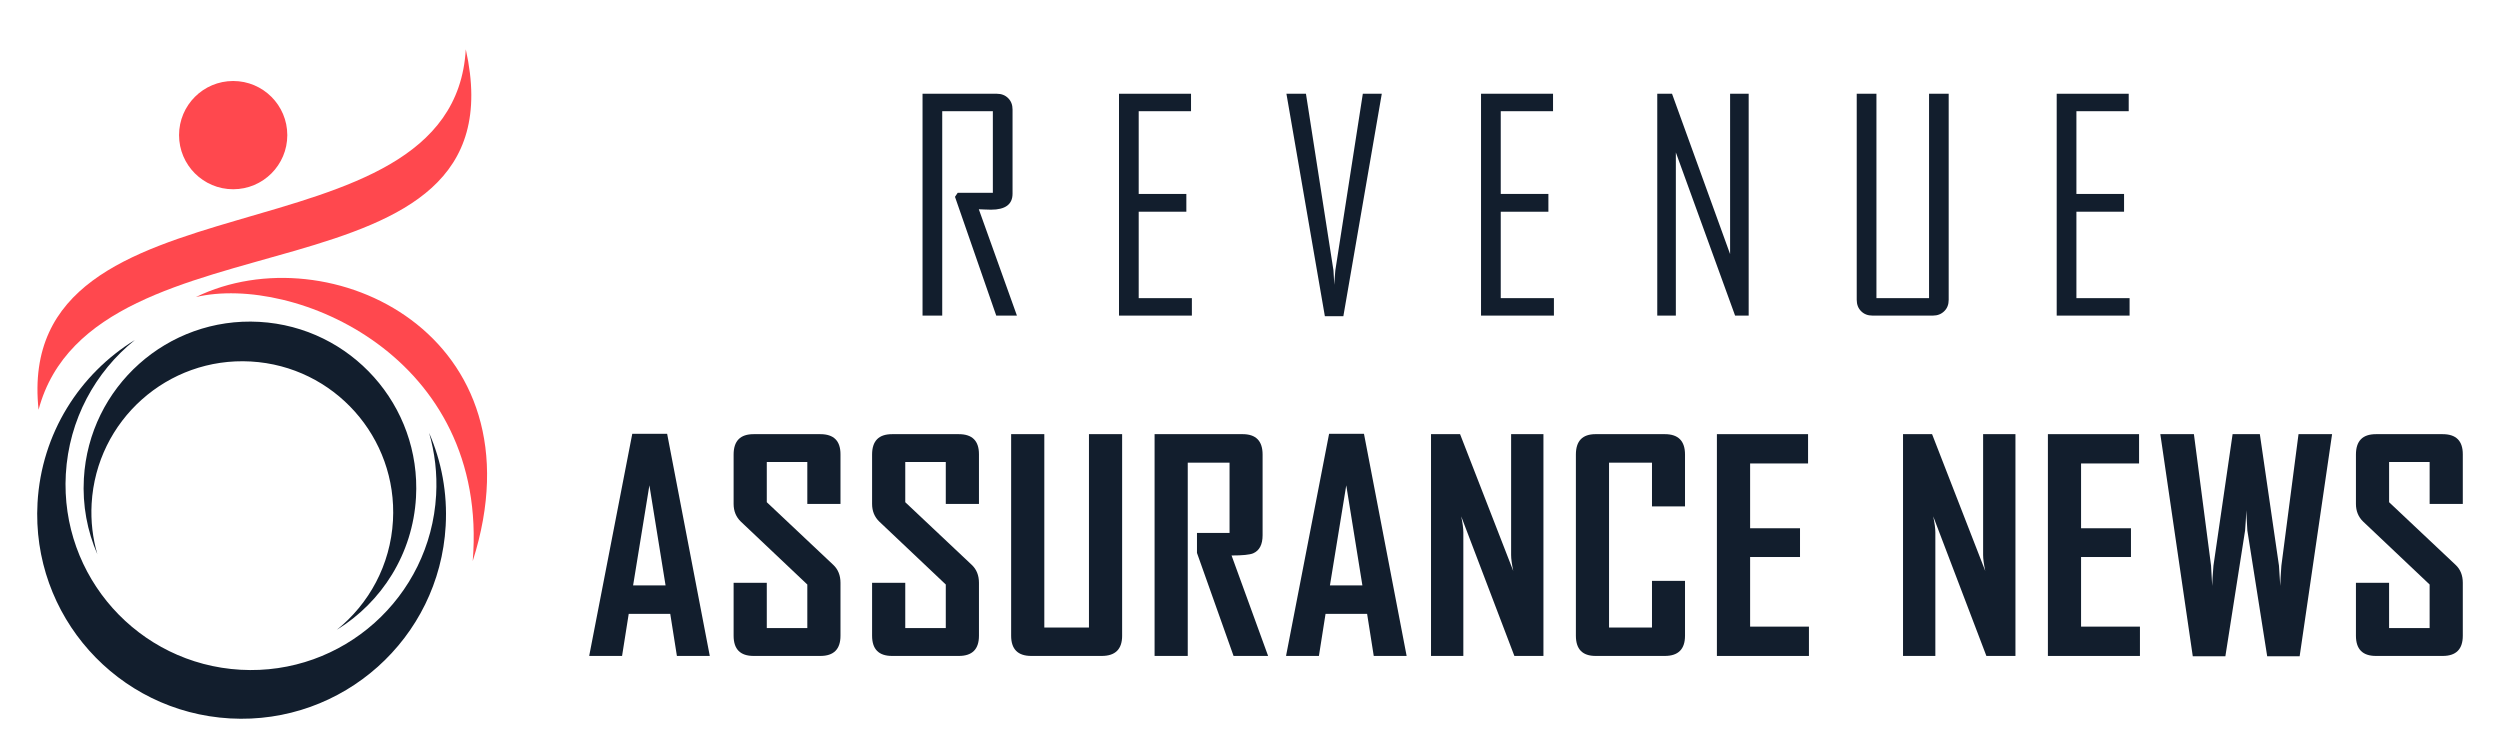
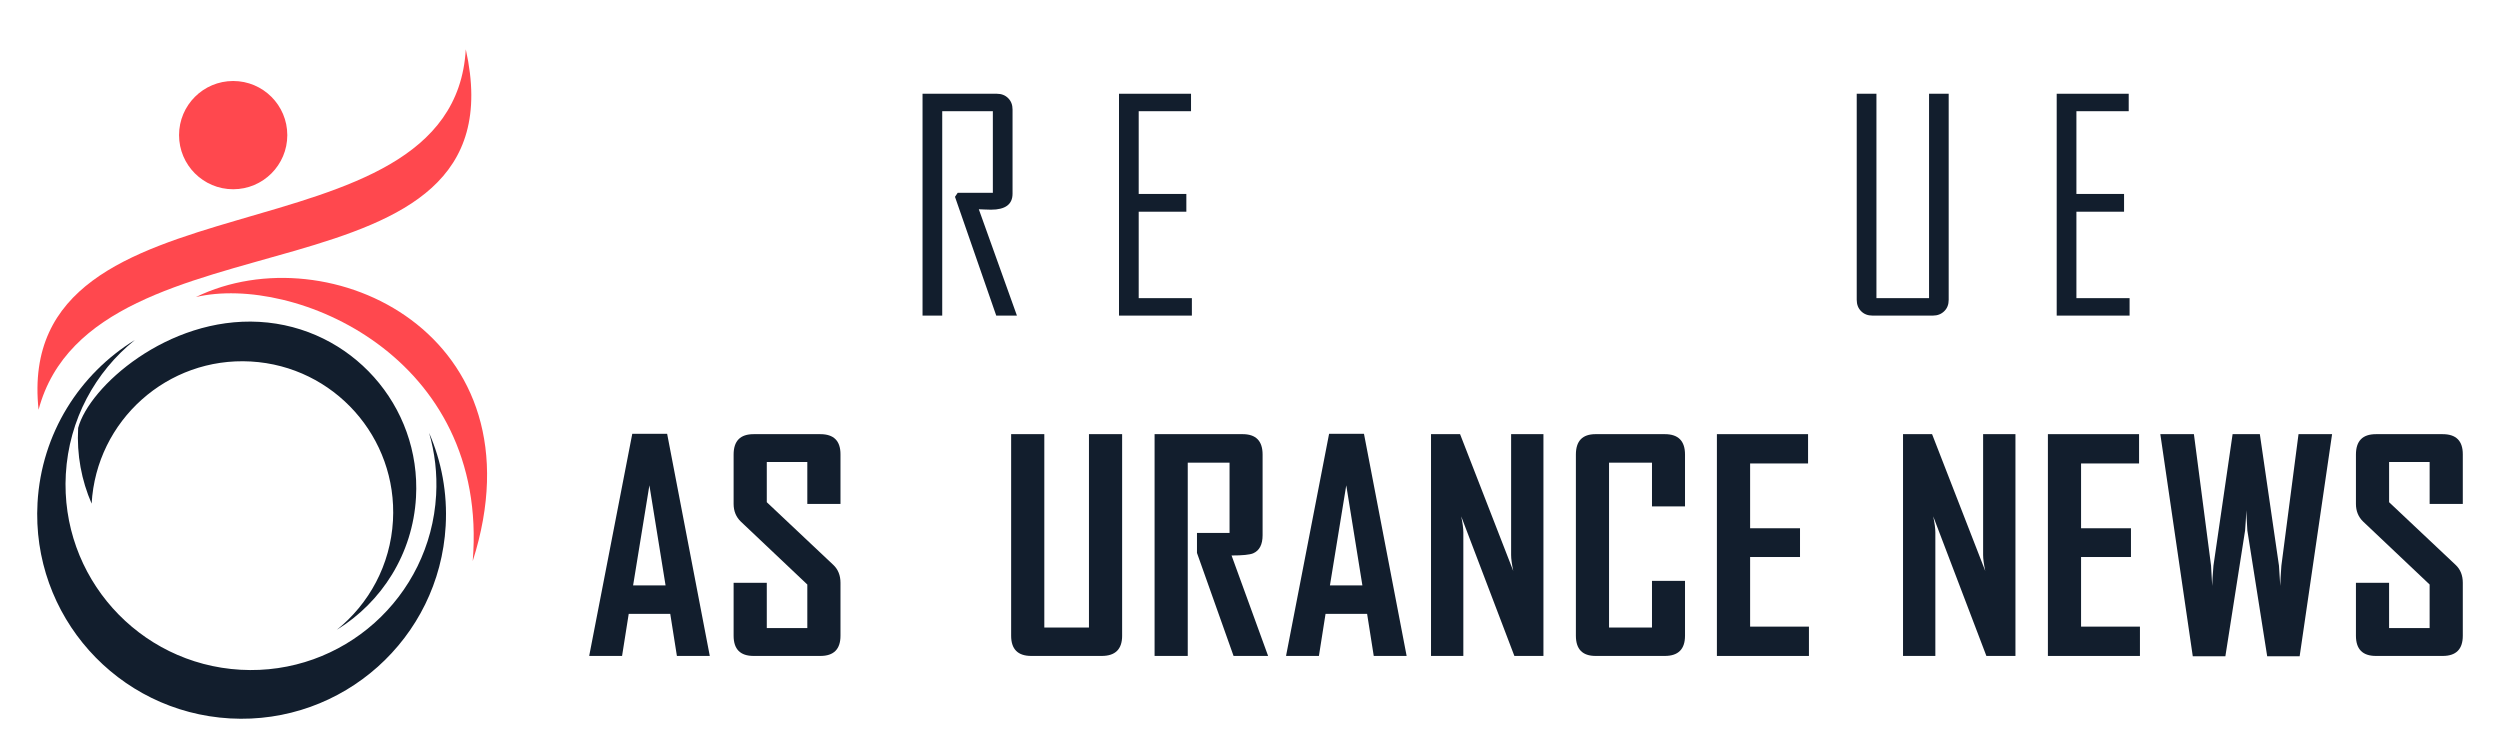
<svg xmlns="http://www.w3.org/2000/svg" version="1.1" id="Calque_1" x="0px" y="0px" width="200px" height="60px" viewBox="0 0 200 60" enable-background="new 0 0 200 60" xml:space="preserve">
  <g>
    <g>
      <g>
        <g>
          <path fill="#121E2D" d="M81.354,25.248h-1.655l-3.3-9.502l0.216-0.32h2.813v-6.53h-4.05v16.353h-1.575V7.5h5.942      c0.371,0,0.673,0.118,0.907,0.352c0.235,0.233,0.352,0.536,0.352,0.908v6.735c0,0.853-0.575,1.28-1.723,1.28      c-0.113,0-0.28-0.005-0.5-0.015c-0.219-0.015-0.377-0.02-0.476-0.02C79.325,19.571,80.341,22.404,81.354,25.248z" />
          <path fill="#121E2D" d="M95.35,25.248h-5.83V7.5h5.762v1.396h-4.186v6.62h3.812v1.421h-3.812v6.915h4.254V25.248z" />
-           <path fill="#121E2D" d="M110.543,7.5l-3.074,17.794h-1.48L102.914,7.5h1.562l2.201,14.132l0.068,1.156      c0.008-0.265,0.036-0.651,0.081-1.156l2.2-14.132H110.543z" />
-           <path fill="#121E2D" d="M124.314,25.248h-5.832V7.5h5.761v1.396h-4.183v6.62h3.812v1.421h-3.812v6.915h4.254V25.248z" />
-           <path fill="#121E2D" d="M139.893,25.248h-1.086l-4.739-13.053v13.053h-1.487V7.5h1.181l4.646,12.826V7.5h1.486V25.248z" />
          <path fill="#121E2D" d="M155.895,23.987c0,0.374-0.116,0.677-0.356,0.909c-0.236,0.233-0.541,0.352-0.91,0.352h-4.831      c-0.373,0-0.676-0.118-0.908-0.352c-0.234-0.232-0.352-0.535-0.352-0.909V7.5h1.577v16.352h4.209V7.5h1.571V23.987z" />
          <path fill="#121E2D" d="M170.367,25.248h-5.831V7.5h5.761v1.396h-4.184v6.62h3.812v1.421h-3.812v6.915h4.254V25.248z" />
        </g>
      </g>
      <g>
        <g>
          <path fill="#121E2D" d="M56.783,52.476h-2.631l-0.532-3.365h-3.323l-0.532,3.365h-2.622v-0.045l3.438-17.725h2.79L56.783,52.476      z M53.245,46.83l-1.293-8.005l-1.303,8.005H53.245z" />
          <path fill="#121E2D" d="M67.239,50.857c0,1.08-0.538,1.618-1.609,1.618h-5.342c-1.067,0-1.599-0.538-1.599-1.618v-4.232h2.654      v3.621h3.242v-3.485l-5.319-5.033c-0.384-0.372-0.577-0.842-0.577-1.416v-3.947c0-1.09,0.532-1.632,1.599-1.632h5.342      c1.072,0,1.609,0.535,1.609,1.606v3.973h-2.654v-3.35h-3.242v3.214l5.318,5.012c0.385,0.361,0.578,0.843,0.578,1.438V50.857z" />
-           <path fill="#121E2D" d="M78.317,50.857c0,1.08-0.536,1.618-1.609,1.618h-5.342c-1.067,0-1.599-0.538-1.599-1.618v-4.232h2.654      v3.621h3.242v-3.485l-5.319-5.033c-0.384-0.372-0.577-0.842-0.577-1.416v-3.947c0-1.09,0.532-1.632,1.599-1.632h5.342      c1.074,0,1.609,0.535,1.609,1.606v3.973h-2.654v-3.35h-3.242v3.214l5.318,5.012c0.385,0.361,0.578,0.843,0.578,1.438V50.857z" />
          <path fill="#121E2D" d="M89.771,50.857c0,1.08-0.544,1.618-1.633,1.618h-5.635c-1.074,0-1.612-0.538-1.612-1.618V34.732h2.654      V50.2h3.572V34.732h2.653V50.857z" />
          <path fill="#121E2D" d="M101.449,52.476h-2.764l-2.927-8.242v-1.597h2.606v-5.625h-3.344v15.464h-2.653V34.732h7.041      c1.066,0,1.6,0.542,1.6,1.632v6.453c0,0.748-0.252,1.232-0.76,1.451c-0.271,0.111-0.846,0.171-1.723,0.171L101.449,52.476z" />
          <path fill="#121E2D" d="M112.531,52.476H109.9l-0.531-3.365h-3.326l-0.53,3.365h-2.622v-0.045l3.436-17.725h2.791      L112.531,52.476z M108.991,46.83l-1.29-8.005l-1.306,8.005H108.991z" />
          <path fill="#121E2D" d="M123.475,52.476h-2.325l-4.254-11.169c0.116,0.547,0.171,0.971,0.171,1.28v9.889h-2.586V34.732h2.325      l4.254,10.942c-0.114-0.547-0.171-0.971-0.171-1.28v-9.662h2.586V52.476z" />
          <path fill="#121E2D" d="M134.801,50.857c0,1.08-0.539,1.618-1.618,1.618h-5.535c-1.05,0-1.577-0.538-1.577-1.618V36.364      c0-1.09,0.527-1.632,1.577-1.632h5.535c1.079,0,1.618,0.542,1.618,1.632v4.148h-2.642v-3.501h-3.436V50.2h3.436v-3.731h2.642      V50.857z" />
          <path fill="#121E2D" d="M144.715,52.476h-7.363V34.732h7.293v2.345h-4.636v5.184h3.992v2.3h-3.992v5.569h4.706V52.476z" />
          <path fill="#121E2D" d="M161.236,52.476h-2.325l-4.254-11.169c0.114,0.547,0.171,0.971,0.171,1.28v9.889h-2.586V34.732h2.324      l4.254,10.942c-0.115-0.547-0.171-0.971-0.171-1.28v-9.662h2.587V52.476z" />
          <path fill="#121E2D" d="M171.195,52.476h-7.363V34.732h7.293v2.345h-4.64v5.184h3.992v2.3h-3.992v5.569h4.71V52.476z" />
          <path fill="#121E2D" d="M186.567,34.732L183.972,52.5h-2.597l-1.587-10.059c-0.016-0.361-0.045-0.901-0.091-1.622      c0,0.361-0.033,0.905-0.09,1.622L178.03,52.5h-2.608l-2.596-17.768h2.687l1.372,10.521c0.024,0.362,0.052,0.905,0.091,1.622      c0.006-0.362,0.041-0.905,0.101-1.622l1.532-10.521h2.179l1.53,10.521c0.021,0.362,0.057,0.905,0.103,1.622      c0.006-0.362,0.037-0.905,0.09-1.622l1.371-10.521H186.567z" />
          <path fill="#121E2D" d="M197.024,50.857c0,1.08-0.537,1.618-1.608,1.618h-5.342c-1.066,0-1.599-0.538-1.599-1.618v-4.232h2.652      v3.621h3.243v-3.485l-5.317-5.033c-0.386-0.372-0.578-0.842-0.578-1.416v-3.947c0-1.09,0.532-1.632,1.599-1.632h5.342      c1.071,0,1.608,0.535,1.608,1.606v3.973h-2.653v-3.35h-3.243v3.214l5.318,5.012c0.388,0.361,0.578,0.843,0.578,1.438V50.857z" />
        </g>
      </g>
    </g>
    <g id="Layer_x0020_1">
      <g id="_2343724929744">
        <g>
          <path fill="#FF484E" d="M3.085,32.781c-2.08-19.688,33.163-11.17,34.178-28.834C41.98,25.073,7.508,16.17,3.085,32.781      L3.085,32.781z" />
          <circle fill="#FF484E" cx="18.654" cy="10.81" r="4.33" />
          <path fill="#121E2D" d="M18.405,57.474c-9.017-0.51-15.913-8.231-15.403-17.25c0.314-5.559,3.373-10.312,7.784-13.021      c-3.161,2.541-5.273,6.36-5.52,10.728c-0.462,8.181,5.795,15.187,13.975,15.649c8.181,0.462,15.188-5.795,15.649-13.976      c0.097-1.727-0.105-3.402-0.562-4.974c0.988,2.27,1.475,4.799,1.326,7.438C35.145,51.087,27.422,57.982,18.405,57.474z" />
-           <path fill="#121E2D" d="M20.746,25.749c7.337,0.415,12.949,6.699,12.534,14.037c-0.255,4.524-2.743,8.392-6.334,10.596      c2.572-2.068,4.291-5.176,4.491-8.729c0.376-6.656-4.715-12.358-11.371-12.733C13.409,28.541,7.708,33.633,7.331,40.29      c-0.08,1.406,0.086,2.768,0.458,4.048c-0.805-1.848-1.201-3.905-1.079-6.054C7.124,30.947,13.409,25.335,20.746,25.749      L20.746,25.749z" />
+           <path fill="#121E2D" d="M20.746,25.749c7.337,0.415,12.949,6.699,12.534,14.037c-0.255,4.524-2.743,8.392-6.334,10.596      c2.572-2.068,4.291-5.176,4.491-8.729c0.376-6.656-4.715-12.358-11.371-12.733C13.409,28.541,7.708,33.633,7.331,40.29      c-0.805-1.848-1.201-3.905-1.079-6.054C7.124,30.947,13.409,25.335,20.746,25.749      L20.746,25.749z" />
          <path fill="#FF484E" d="M15.672,23.764c10.667-5.186,27.909,3.037,22.146,21.121C39.149,28.481,23.506,21.924,15.672,23.764z" />
        </g>
      </g>
      <path fill-rule="evenodd" clip-rule="evenodd" fill="#000750" d="M37.249,2.5" />
    </g>
  </g>
</svg>